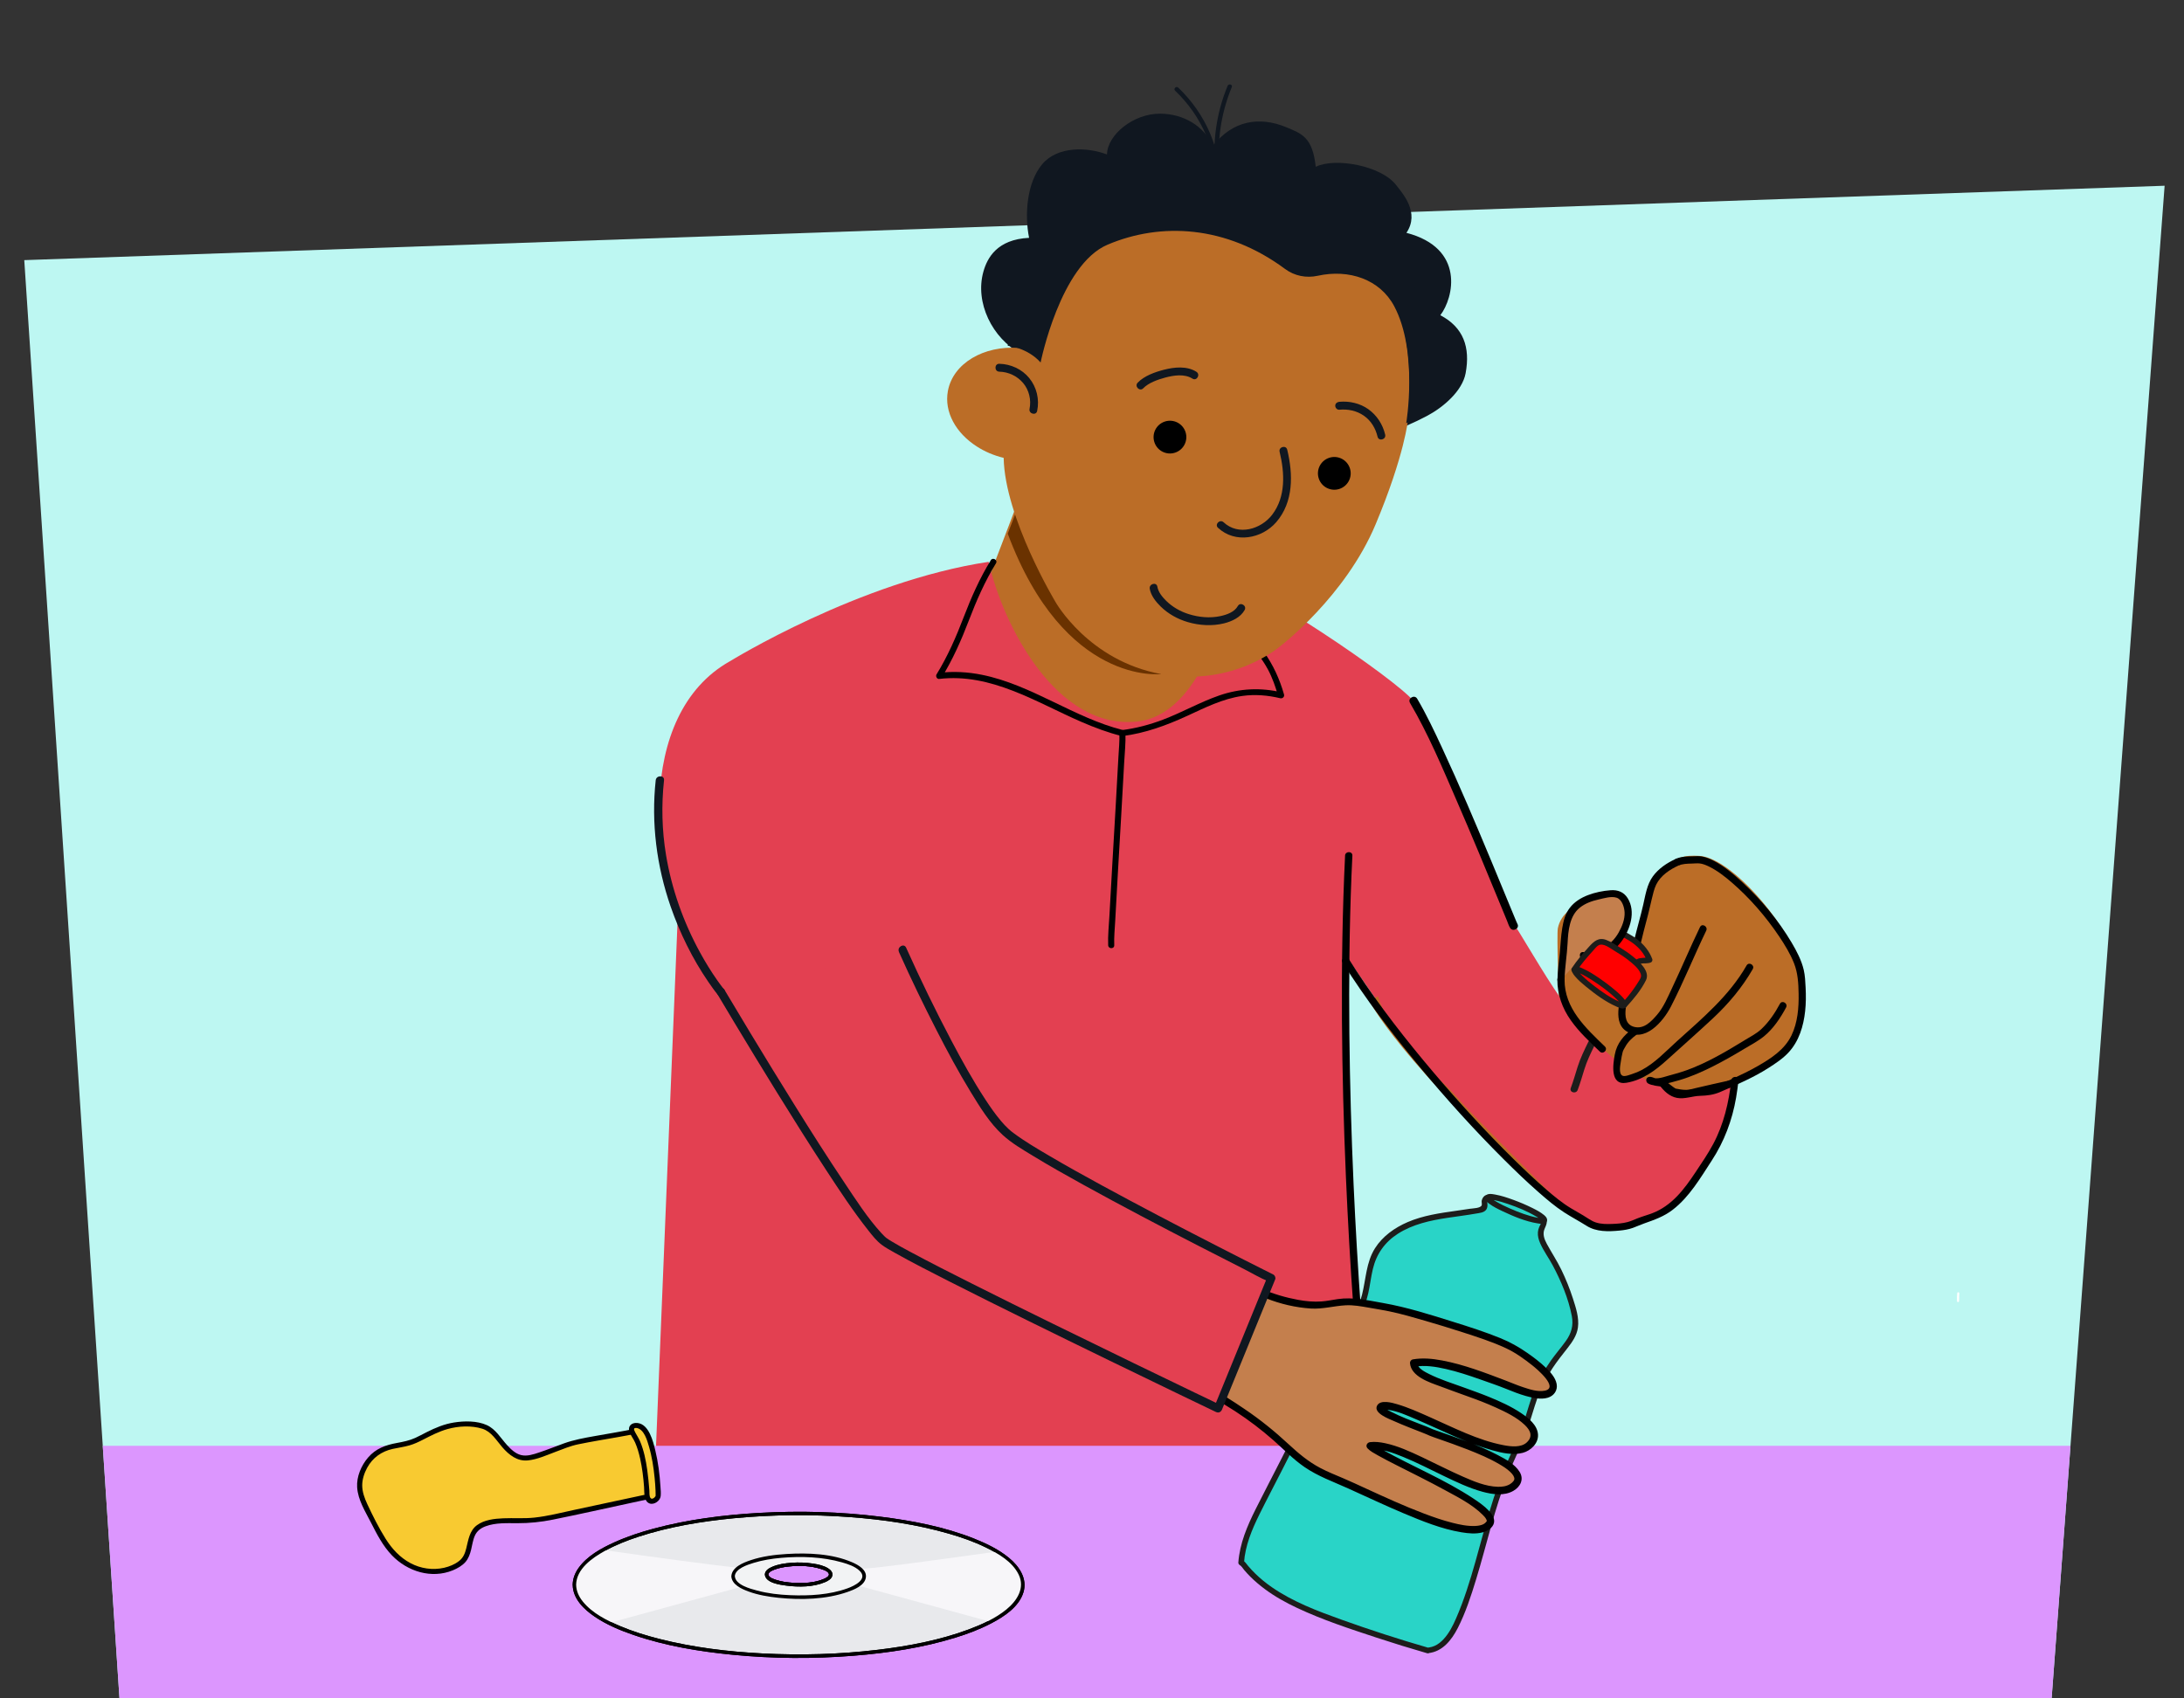
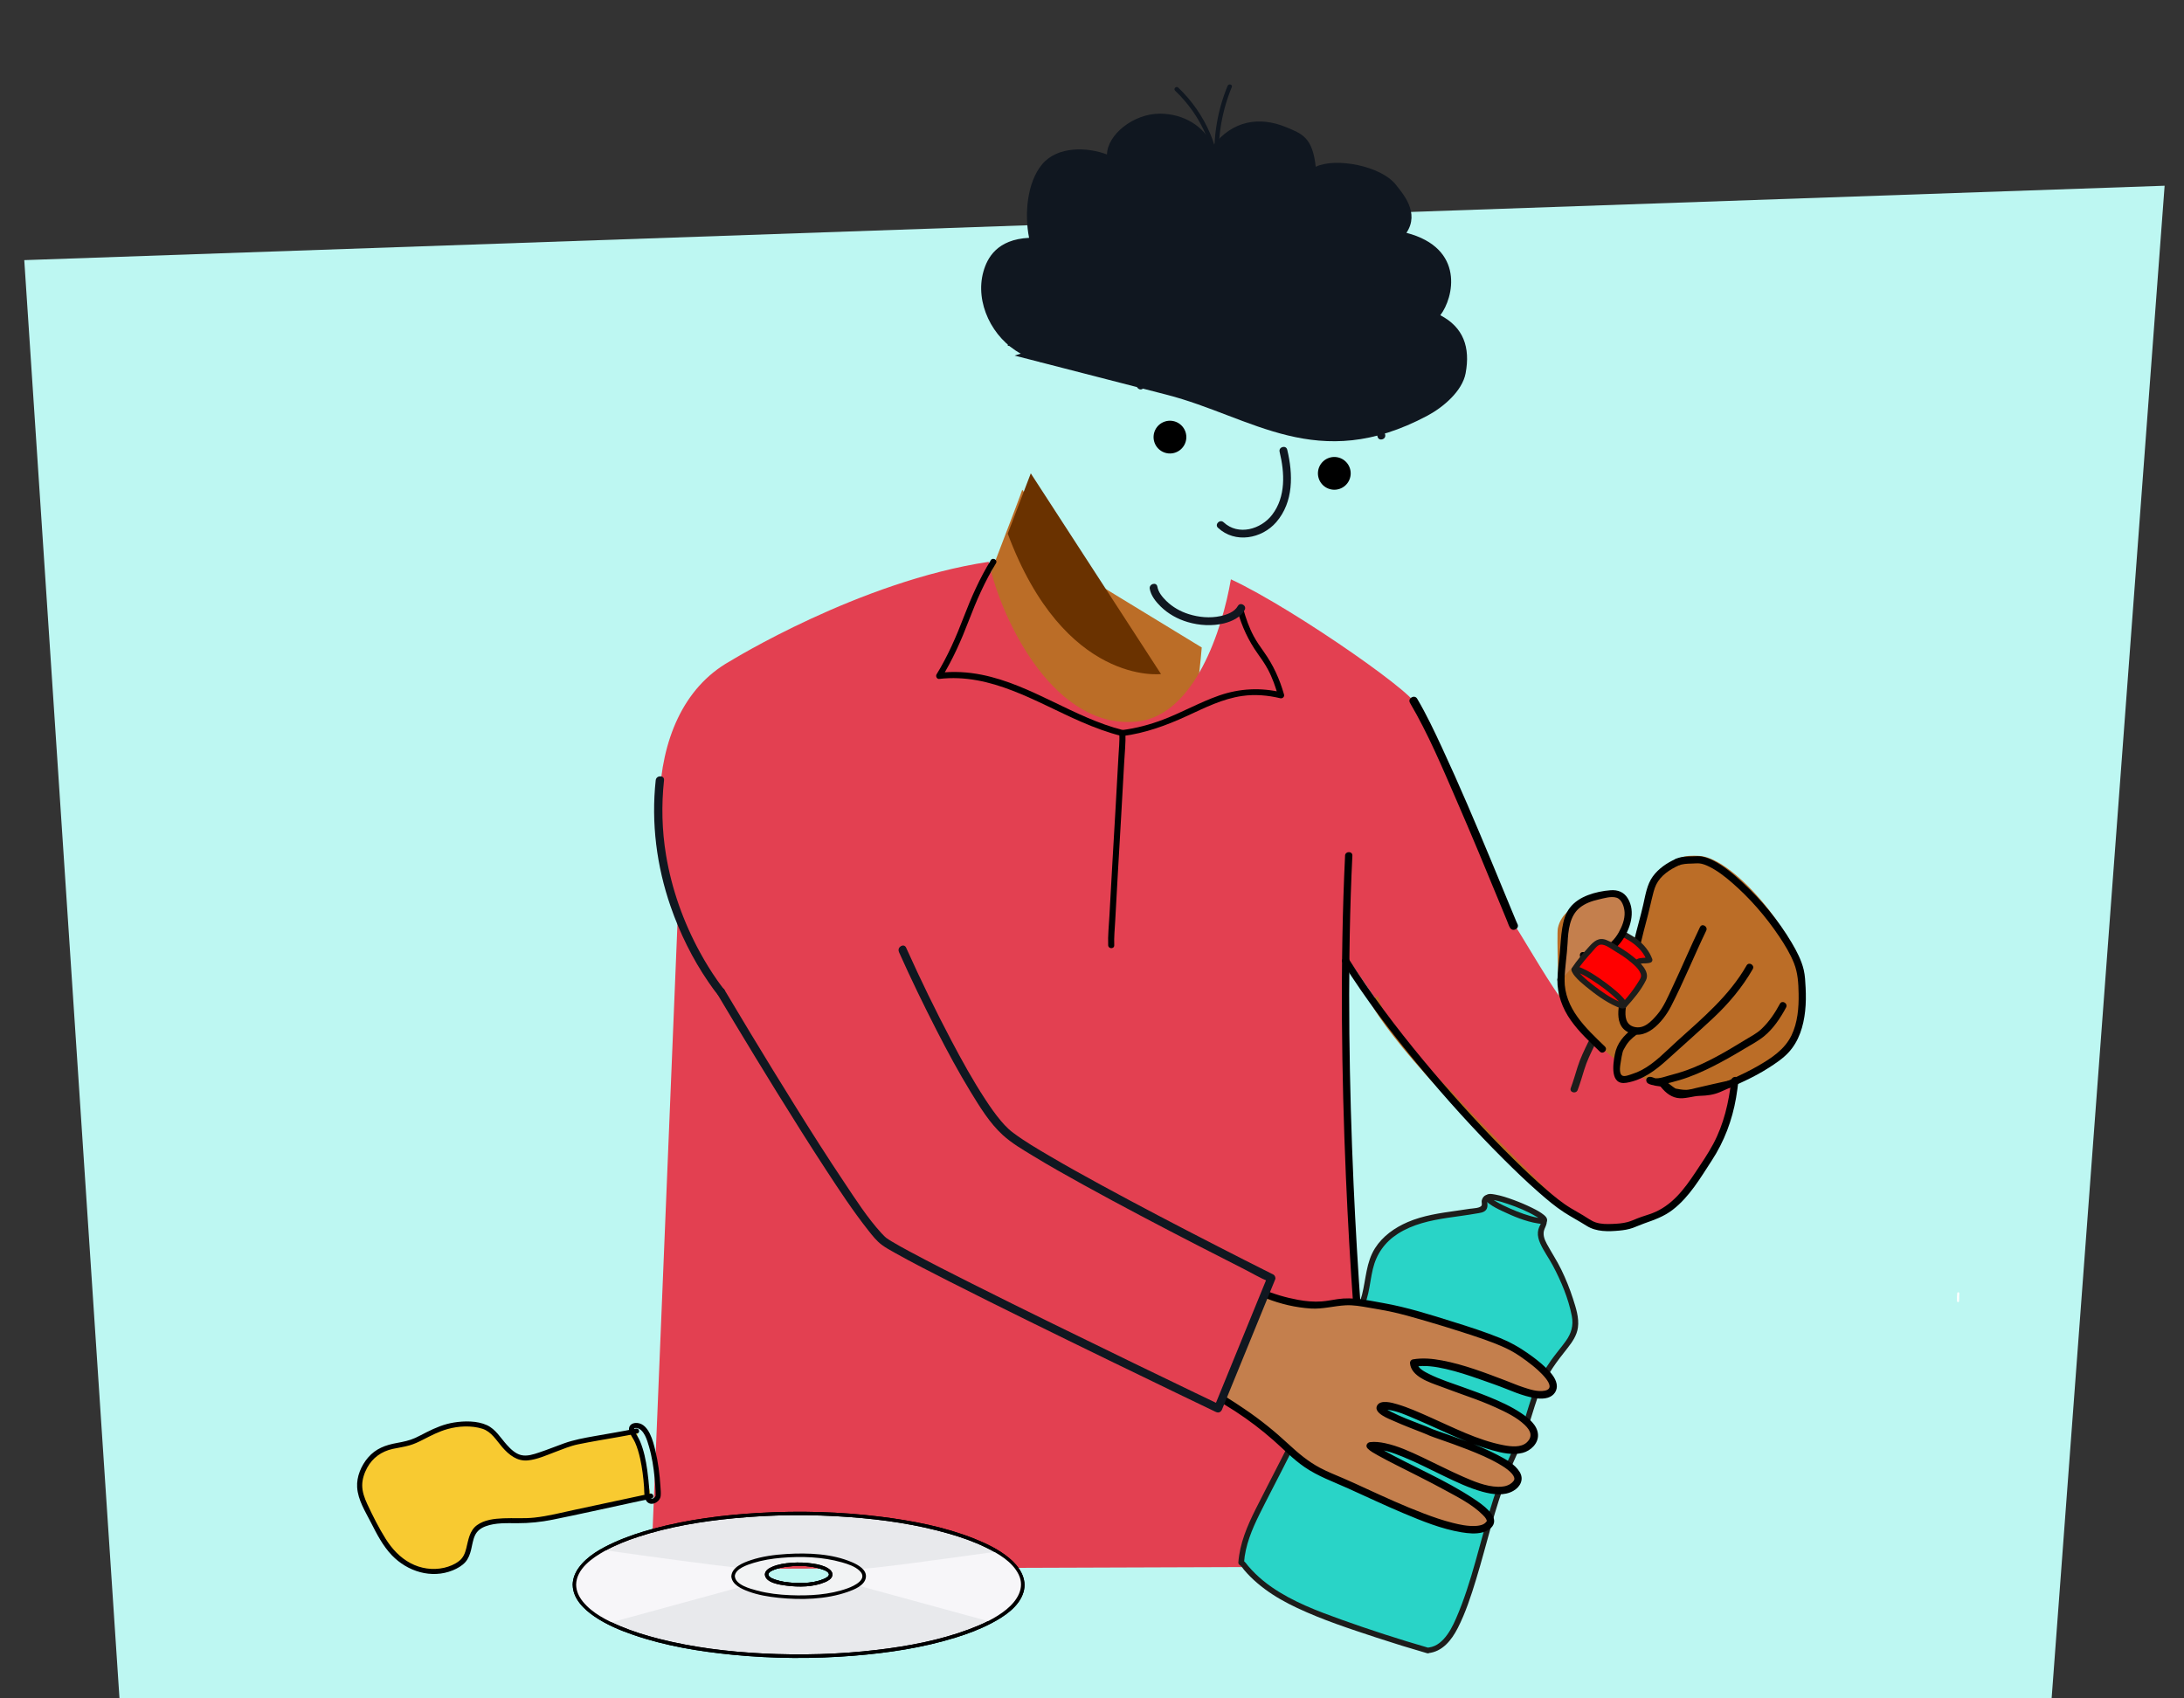
<svg xmlns="http://www.w3.org/2000/svg" id="Stick_figures_en_schetsen" data-name="Stick figures en schetsen" viewBox="0 0 720 560">
  <rect x="0" y="0" width="720" height="560" fill="#333333" stroke="none" />
  <defs>
    <style>
      .cls-1 {
        fill: #dc96fe;
      }

      .cls-2 {
        fill: #e34051;
      }

      .cls-3 {
        fill: #bdf7f2;
      }

      .cls-4 {
        fill: #bb6d27;
      }

      .cls-5 {
        fill: #f7f6f9;
      }

      .cls-6 {
        fill: #29d4c7;
      }

      .cls-7 {
        fill: #1d1d1b;
      }

      .cls-8 {
        fill: #101720;
      }

      .cls-9 {
        fill: #6a3200;
      }

      .cls-10 {
        fill: #f8ca31;
      }

      .cls-11 {
        fill: #f8ca31;
      }

      .cls-12 {
        fill: #e8e9ec;
      }

      .cls-13 {
        fill: red;
      }

      .cls-14 {
        fill: #c47f4d;
      }

      .cls-15 {
        clip-path: url(#clippath);
      }

      .cls-16 {
        fill: #8dc7f7;
        stroke: #fff;
        stroke-linecap: round;
        stroke-linejoin: round;
        stroke-width: .67px;
      }

      .cls-17 {
        fill: #f2f3f4;
      }
    </style>
    <clipPath id="clippath">
      <path id="Path_17571-2" data-name="Path 17571" class="cls-3" d="M39.39,560L8,85.77l705.61-24.53-37.25,498.76H39.39Z" />
    </clipPath>
  </defs>
  <g id="Achtergrond_2" data-name="Achtergrond 2">
    <path id="Path_17571" data-name="Path 17571" class="cls-3" d="M39.39,560L8,85.77l705.61-24.53-37.25,498.76H39.39Z" />
    <g class="cls-15">
      <polygon class="cls-2" points="224.28 281.74 214.61 517.37 448.23 516.56 410.37 414.25 362.12 303.29 224.28 281.74" />
-       <rect class="cls-1" x="29.52" y="476.71" width="798.14" height="104.79" />
    </g>
  </g>
  <g>
    <g>
      <path class="cls-12" d="M189.37,522.57c0,4.62,4.19,8.93,11.42,12.56,13.1,6.58,36.19,10.94,62.49,10.94,26.82,0,50.31-4.54,63.26-11.34,6.77-3.55,10.66-7.72,10.66-12.17,0-3.97-3.09-7.7-8.54-10.98-12.4-7.45-37.03-12.53-65.38-12.53-27.68,0-51.8,4.84-64.47,12.01-6.02,3.4-9.45,7.32-9.45,11.51ZM252.71,519.14c0-1.86,4.73-3.37,10.57-3.37s10.58,1.51,10.58,3.37c0,1.86-4.74,3.36-10.58,3.36-5.84,0-10.57-1.5-10.57-3.36Z" />
      <g>
        <path d="M188.8,522.57c.08,4.58,3.66,8.02,7.2,10.44,3.92,2.67,8.38,4.54,12.85,6.07,10.5,3.61,21.62,5.45,32.65,6.53,13.26,1.3,26.67,1.39,39.94.32,11.33-.91,22.73-2.61,33.6-5.98,4.04-1.25,8.04-2.75,11.79-4.72,4.21-2.21,9.11-5.4,10.57-10.22,1.37-4.51-1.42-8.59-4.78-11.35-3.38-2.78-7.41-4.72-11.45-6.33-9.86-3.92-20.47-5.94-30.95-7.24-13.22-1.65-26.62-2-39.91-1.25-11.73.66-23.53,2.16-34.89,5.21-4.37,1.18-8.68,2.6-12.81,4.46-4.39,1.98-9.03,4.52-11.89,8.51-1.17,1.64-1.89,3.52-1.93,5.54-.01.74,1.13.74,1.14,0,.1-5.25,5.27-8.84,9.39-11.14,3.53-1.97,7.32-3.46,11.17-4.72,10.18-3.32,20.87-5.08,31.5-6.1,12.67-1.21,25.46-1.32,38.15-.38,11.04.82,22.12,2.41,32.77,5.5,4.11,1.19,8.19,2.61,12.04,4.49,4.11,2,8.76,4.67,10.86,8.93,2.2,4.47-.53,8.67-3.99,11.51-3.64,2.99-8.11,4.99-12.5,6.63-9.62,3.57-19.86,5.5-30.02,6.71-12.55,1.5-25.25,1.84-37.86,1.2-11.45-.59-22.95-1.98-34.08-4.8-4.36-1.11-8.67-2.43-12.82-4.18-4.49-1.89-9.29-4.29-12.41-8.15-1.28-1.59-2.16-3.45-2.19-5.51-.01-.73-1.16-.74-1.14,0Z" />
        <path d="M253.29,519.14c.05-.89,1.5-1.41,2.17-1.66,1.47-.54,3.04-.82,4.59-.98,3.47-.36,7.22-.26,10.56.81.75.24,2.36.71,2.64,1.61.26.82-1.01,1.4-1.58,1.66-3.07,1.38-6.83,1.48-10.13,1.31-1.88-.1-3.78-.34-5.57-.92-.76-.24-2.62-.79-2.68-1.83-.04-.73-1.19-.74-1.14,0,.16,2.79,5.03,3.41,7.03,3.67,4.12.54,8.96.52,12.85-1.15.95-.41,2.15-1.06,2.37-2.18.21-1.04-.58-1.85-1.39-2.36-1.45-.92-3.27-1.3-4.94-1.56-2.34-.36-4.73-.45-7.1-.28-2.16.16-4.41.47-6.42,1.34-1.09.47-2.34,1.21-2.41,2.52-.04.73,1.1.73,1.14,0Z" />
      </g>
    </g>
    <path class="cls-5" d="M189.37,522.57c0,4.62,4.19,8.93,11.42,12.56l43.79-11.97c-1.85-1.02-2.91-2.19-2.91-3.45,0-.99.67-1.94,1.87-2.8-6.88-.58-29.22-3.66-44.72-5.85-6.02,3.4-9.45,7.32-9.45,11.51Z" />
    <path class="cls-5" d="M282.87,522.79l43.68,11.95c6.77-3.55,10.66-7.72,10.66-12.17,0-3.97-3.09-7.7-8.54-10.98-18.22,2.56-43.94,6.07-44.67,5.61l-.09.44c.65.65,1.01,1.35,1.01,2.07,0,1.03-.72,2.02-2.01,2.9l-.04.18Z" />
    <g>
      <path class="cls-17" d="M241.67,519.71c0,1.26,1.06,2.43,2.91,3.45,3.74,2.05,10.72,3.42,18.71,3.42,8.69,0,16.19-1.63,19.62-3.98,1.29-.88,2.01-1.86,2.01-2.9,0-.73-.35-1.42-1.01-2.07-2.77-2.79-10.96-4.81-20.62-4.81-8.8,0-16.38,1.67-19.75,4.08-1.2.86-1.87,1.81-1.87,2.8ZM252.71,519.14c0-1.86,4.73-3.37,10.57-3.37,5.84,0,10.58,1.51,10.58,3.37s-4.74,3.36-10.58,3.36-10.57-1.5-10.57-3.36Z" />
      <g>
        <path d="M253.29,519.14c.05-.89,1.5-1.41,2.17-1.66,1.47-.54,3.04-.82,4.59-.98,3.47-.36,7.22-.26,10.56.81.75.24,2.36.71,2.64,1.61.26.82-1.01,1.4-1.58,1.66-3.07,1.38-6.83,1.48-10.13,1.31-1.88-.1-3.78-.34-5.57-.92-.76-.24-2.62-.79-2.68-1.83-.04-.73-1.19-.74-1.14,0,.16,2.79,5.03,3.41,7.03,3.67,4.12.54,8.96.52,12.85-1.15.95-.41,2.15-1.06,2.37-2.18.21-1.04-.58-1.85-1.39-2.36-1.45-.92-3.27-1.3-4.94-1.56-2.34-.36-4.73-.45-7.1-.28-2.16.16-4.41.47-6.42,1.34-1.09.47-2.34,1.21-2.41,2.52-.04.73,1.1.73,1.14,0Z" />
        <path d="M241.09,519.71c.17,2.79,3.38,4.2,5.66,5.04,3.16,1.17,6.55,1.73,9.9,2.08,7.44.76,15.62.56,22.75-1.92,2.2-.77,5.62-2.1,6.04-4.73.42-2.57-2.51-4.19-4.47-5.04-6.61-2.87-14.58-3.18-21.66-2.75-3.98.24-8.04.77-11.83,2.04-2.46.83-6.18,2.26-6.38,5.29-.05.73,1.09.73,1.14,0,.17-2.51,4.19-3.78,6.17-4.39,2.95-.91,6.03-1.4,9.11-1.67,6.63-.58,13.63-.35,20.06,1.49,1.99.57,4.26,1.3,5.8,2.77,2.89,2.76-1.72,4.98-3.97,5.79-5.96,2.16-12.66,2.52-18.93,2.26-3.66-.15-7.33-.57-10.87-1.52-2.22-.59-7.18-1.87-7.35-4.73-.04-.73-1.19-.74-1.14,0Z" />
      </g>
    </g>
    <g>
      <path d="M188.8,522.57c.08,4.58,3.66,8.02,7.2,10.44,3.92,2.67,8.38,4.54,12.85,6.07,10.5,3.61,21.62,5.45,32.65,6.53,13.26,1.3,26.67,1.39,39.94.32,11.33-.91,22.73-2.61,33.6-5.98,4.04-1.25,8.04-2.75,11.79-4.72,4.21-2.21,9.11-5.4,10.57-10.22,1.37-4.51-1.42-8.59-4.78-11.35-3.38-2.78-7.41-4.72-11.45-6.33-9.86-3.92-20.47-5.94-30.95-7.24-13.22-1.65-26.62-2-39.91-1.25-11.73.66-23.53,2.16-34.89,5.21-4.37,1.18-8.68,2.6-12.81,4.46-4.39,1.98-9.03,4.52-11.89,8.51-1.17,1.64-1.89,3.52-1.93,5.54-.01.74,1.13.74,1.14,0,.1-5.25,5.27-8.84,9.39-11.14,3.53-1.97,7.32-3.46,11.17-4.72,10.18-3.32,20.87-5.08,31.5-6.1,12.67-1.21,25.46-1.32,38.15-.38,11.04.82,22.12,2.41,32.77,5.5,4.11,1.19,8.19,2.61,12.04,4.49,4.11,2,8.76,4.67,10.86,8.93,2.2,4.47-.53,8.67-3.99,11.51-3.64,2.99-8.11,4.99-12.5,6.63-9.62,3.57-19.86,5.5-30.02,6.71-12.55,1.5-25.25,1.84-37.86,1.2-11.45-.59-22.95-1.98-34.08-4.8-4.36-1.11-8.67-2.43-12.82-4.18-4.49-1.89-9.29-4.29-12.41-8.15-1.28-1.59-2.16-3.45-2.19-5.51-.01-.73-1.16-.74-1.14,0Z" />
      <path d="M253.29,519.14c.05-.89,1.5-1.41,2.17-1.66,1.47-.54,3.04-.82,4.59-.98,3.47-.36,7.22-.26,10.56.81.75.24,2.36.71,2.64,1.61.26.82-1.01,1.4-1.58,1.66-3.07,1.38-6.83,1.48-10.13,1.31-1.88-.1-3.78-.34-5.57-.92-.76-.24-2.62-.79-2.68-1.83-.04-.73-1.19-.74-1.14,0,.16,2.79,5.03,3.41,7.03,3.67,4.12.54,8.96.52,12.85-1.15.95-.41,2.15-1.06,2.37-2.18.21-1.04-.58-1.85-1.39-2.36-1.45-.92-3.27-1.3-4.94-1.56-2.34-.36-4.73-.45-7.1-.28-2.16.16-4.41.47-6.42,1.34-1.09.47-2.34,1.21-2.41,2.52-.04.73,1.1.73,1.14,0Z" />
    </g>
  </g>
  <g>
    <path class="cls-4" d="M337,161.49c-.36,1.41-13.54,35.6-13.54,35.6,0,0,20.65,47.07,39.3,49.29,18.65,2.22,25.15-.43,28.34-4.66,3.19-4.22,5.08-28.23,5.08-28.23l-36.36-22.17-22.82-29.83Z" />
    <path class="cls-9" d="M382.74,222.25h0s-31.77,3.95-50.52-46.29l7.6-19.88,42.93,66.17" />
    <path class="cls-2" d="M466.03,231.07c1.26,0,33.01,74.18,33.01,74.18l-45.26,24.52-16.03-23.26,4.4-58.78,23.89-16.66Z" />
    <path class="cls-2" d="M240.56,218.08c.2-.11,42.68-26.41,85.36-32.83,4.74,20.85,22.3,55.46,48.96,52.66,19.03-2,28.11-30.48,30.91-46.9,21.31,9.93,65.51,41.07,60.49,41.68-37.42,4.55-20.6,204.52-13.81,242.75l-220.57-156.19c-19.22-31.1-22.28-83.78,8.66-101.18Z" />
    <g>
      <path d="M326.62,184.75c-3.65,5.93-6.42,12.22-8.91,18.71-2.51,6.56-5.27,12.9-8.96,18.9-.37.59.1,1.59.86,1.5,17.16-2,31.86,7.64,46.93,14.18,4.29,1.86,8.67,3.51,13.21,4.64,1.25.31,1.78-1.61.53-1.93-16.29-4.09-30.09-14.94-46.61-18.26-4.63-.93-9.36-1.19-14.06-.64.29.5.58,1,.86,1.5,3.65-5.93,6.42-12.22,8.91-18.71,2.51-6.56,5.27-12.9,8.96-18.9.68-1.1-1.05-2.1-1.73-1.01h0Z" />
      <path d="M407.96,201.42c1.46,5.14,3.57,9.75,6.67,14.1,1.2,1.68,2.38,3.37,3.36,5.2,1.49,2.79,2.52,5.78,3.39,8.82.41-.41.82-.82,1.23-1.23-6.95-1.67-13.9-1.34-20.65,1-6.4,2.22-12.31,5.62-18.64,8.01-4.29,1.62-8.74,2.81-13.3,3.39-1.26.16-1.28,2.16,0,2,7.52-.96,14.49-3.51,21.34-6.66,5.86-2.7,11.73-5.67,18.2-6.58,4.19-.59,8.42-.23,12.52.76.73.17,1.44-.48,1.23-1.23-1.46-5.14-3.57-9.75-6.67-14.1-1.2-1.68-2.38-3.37-3.36-5.2-1.49-2.79-2.52-5.78-3.39-8.82-.35-1.24-2.28-.71-1.93.53h0Z" />
      <path d="M369.02,241.72c.11,2.65-.18,5.37-.32,8.02-.28,5.39-.59,10.79-.9,16.18-.69,12.03-1.42,24.05-2.06,36.08-.17,3.19-.54,6.47-.41,9.67.05,1.28,2.05,1.29,2,0-.11-2.65.18-5.37.32-8.02.28-5.39.59-10.79.9-16.18.69-12.03,1.42-24.05,2.06-36.08.17-3.19.54-6.47.41-9.67-.05-1.28-2.05-1.29-2,0h0Z" />
    </g>
    <path d="M443.43,282.14c-.87,18.07-1.14,36.16-1.03,54.24.11,17.23.57,34.47,1.31,51.68.63,14.54,1.45,29.07,2.5,43.59.72,9.95,1.52,19.9,2.56,29.82.28,2.69.58,5.38.97,8.05.15,1.05.25,3.7,1.99,3.22.44-.12.81-.52.9-.98.28-1.52-2.05-2.17-2.33-.64,0,.02-.02.05-.02.07-.02-.39.64-.38.91-.45,1-.26.71-.29,1.21.19-.05-.05.08.24.09.21.03-.08-.1-.38-.12-.47-.15-.64-.23-1.31-.32-1.96s-.09-.61-.18-1.31c-.08-.6-.15-1.21-.22-1.82-.18-1.51-.34-3.02-.5-4.53-1-9.58-1.78-19.19-2.47-28.8-1.01-13.88-1.81-27.77-2.44-41.67-.74-16.55-1.22-33.11-1.39-49.68-.17-17.44,0-34.9.7-52.33.09-2.15.18-4.29.29-6.44.07-1.55-2.34-1.55-2.42,0h0Z" />
    <g>
      <path class="cls-4" d="M451.47,329.96c5.7-3.05,45.62-22.77,45.62-22.77,0,0,17.22,27.64,16.97,24.83-.18-2.09-.9-23.93-.48-25.98.47-2.32,1.85-4.46,3.75-5.88,2.31-1.73,4.6-2.43,7.43-2.98,1.57-.31,4.17-.85,5.68-.33,1.96.68,2.96,2.99,3.28,5.04.31,2-1.58,4.16-2.34,6.04,1.37-1.93,9.78,2.17,8.99,1.84.86-3.6,1.65-6.87,2.69-10.62.36-1.3.63-2.49.81-3.52.2-1.08.73-2.38.94-3.46.85-4.33,4.75-7.41,8.78-9.2,2.07-.92,4.31-.87,6.57-.77,11.82.55,34.82,28.73,34.05,41.95-.5,8.62-.87,16.46-6.5,22.36-3.01,3.16-13.89,9.45-17.7,11.61h0c-1.13,10.08-3.91,18.97-9.43,27.35-5.52,8.37-8.46,12.3-18.08,15.16-5.12,1.52-5.09,2.57-10.42,2.95-3.23.23-8.56-.66-11.24-2.47-1.64-1.11-6.8-3.32-8.26-4.65-52.37-47.5-61.11-66.48-61.11-66.48Z" />
      <path class="cls-2" d="M560.36,360.3c-4.63.39-9.28-.73-13.59-2.47-2.7-1.09-3.76-1.51-6.23-3.02-1.17-.72-5.96.82-7.08.02-.55-.39.03-4.77-.51-5.18-5.24-3.99-8.94-8.05-13.06-13.2-7.23-9.04-12.97-19.15-19.03-29.02-1.07-1.75-2.33-3.63-4.3-4.21-1.5-.45-3.11-.03-4.63.38-7.77,2.13-15.55,4.25-23.32,6.38-4.66,1.28-9.68,2.78-12.57,6.66-3.47,4.64-2.7,11.36.07,16.45,2.77,5.09,5.98,10.77,9.93,15.02,4.4,4.74,9.48,8.21,13.74,13.09,3.27,3.75,6.77,7.3,10.26,10.85,2.38,2.42,4.75,4.83,7.13,7.25,3.5,3.56,7.01,7.12,10.51,10.68,6,6.1,12.5,12.48,20.86,14.29,9.93,2.15,20.34-2.91,27.14-10.46,6.8-7.55,10.63-17.25,13.99-26.84.59-1.69,3.29-7.97.62-8.98-1.17-.44-3.47.94-4.64,1.27-1.73.49-3.5.88-5.3,1.03Z" />
      <path d="M569.68,356.35c-3.57.79-7.14,1.59-10.7,2.43-.7.16-1.4.39-2.1.5-1.34.21-2.77-.03-4.08-.28-.51-.1-.31-.01-.63-.21-.43-.27-.84-.59-1.25-.9-.67-.5-1.3-1.05-1.98-1.54-.73-.52-1.79-.48-2.66-.64-.95-.17-2.01-.96-2.98-.52-.83.38-.71,1.63,0,2.04,1.46.86,3.23.69,4.81.35,1.92-.41,3.83-.92,5.71-1.48,3.83-1.14,7.48-2.77,11.04-4.57,3.5-1.77,6.9-3.72,10.26-5.75,2.11-1.28,4.42-2.47,6.34-4.02,3.11-2.51,5.5-6.09,7.36-9.58.72-1.34-1.32-2.54-2.04-1.19-1.63,3.04-3.62,5.99-6.15,8.36-1.56,1.46-3.57,2.47-5.39,3.58-6.14,3.77-12.49,7.54-19.29,9.98-1.79.64-3.62,1.18-5.47,1.65-1.68.43-4.34,1.58-5.98.62v2.04h.02c-.3.03-.61.07-.91.11.74.19,1.39.54,2.18.67s1.52.23,2.29.33l-.84-.35c1.33,1.06,2.82,2.64,4.46,3.18,2.27.75,4.83.64,7.1.09,3.82-.93,7.67-1.77,11.51-2.62,1.49-.33.86-2.61-.63-2.28h0Z" />
    </g>
    <path d="M553.23,285.41c1.45-.58,2.91-.64,4.46-.67.88-.02,1.79-.13,2.67-.04s2.02.52,2.92.96c2.78,1.34,5.28,3.28,7.6,5.29,5.97,5.16,11.27,11.27,15.66,17.82,1.86,2.77,3.64,5.69,4.88,8.8,1.28,3.22,1.47,6.6,1.53,10.04.09,4.65-.31,9.57-2.36,13.81-2.27,4.68-6.7,7.55-11.08,10.07-2.69,1.55-5.5,2.89-8.32,4.17-2.59,1.18-5.31,2.77-8.17,3.18-2.31.33-4.6.15-6.91.66-1.32.29-2.57.43-3.85-.13s-2.33-1.68-3.16-2.82c-.89-1.22-2.94-.04-2.04,1.19,1.45,1.99,3.31,3.81,5.83,4.27s5.06-.63,7.6-.69c2.3-.06,4.35-.32,6.49-1.21,2.82-1.18,5.62-2.47,8.38-3.79,2.61-1.25,5.17-2.6,7.61-4.16,2.34-1.49,4.79-3.11,6.68-5.16,3.43-3.71,4.91-8.66,5.45-13.59.28-2.57.29-5.16.16-7.74-.1-1.96-.18-3.99-.63-5.91-.75-3.17-2.33-6.17-3.98-8.96-4.35-7.34-10-14.1-16.24-19.89-2.9-2.69-6.04-5.35-9.58-7.15-1.24-.63-2.56-1.18-3.94-1.38-.92-.14-1.82-.05-2.74-.03-1.89.04-3.75.04-5.53.76-1.39.56-.79,2.85.63,2.28h0Z" />
    <path class="cls-7" d="M520.11,359.4c.84-2.25,1.51-4.54,2.21-6.83.83-2.71,2.08-5.26,3.32-7.8.66-1.36-1.37-2.56-2.04-1.19-1.31,2.69-2.64,5.4-3.53,8.26-.72,2.32-1.39,4.64-2.24,6.93-.53,1.43,1.75,2.04,2.28.63h0Z" />
    <path d="M442.63,317.36c7.55,12.04,16.22,23.39,25.3,34.32s17.99,20.78,27.71,30.48c3.75,3.74,7.57,7.42,11.55,10.91,2.71,2.38,5.49,4.76,8.53,6.72,2.39,1.54,4.91,2.86,7.31,4.38,3.23,2.05,7.22,1.93,10.89,1.58,1.49-.14,2.96-.38,4.37-.88,1.25-.45,2.45-1.01,3.69-1.45,3.42-1.21,6.58-2.3,9.49-4.55,5.49-4.24,9.09-10.45,12.82-16.17,4.13-6.32,6.76-13.3,8.04-20.73.33-1.91.58-3.84.8-5.77.17-1.51-2.19-1.5-2.37,0-.83,7.31-2.48,14.47-5.96,21-1.73,3.24-3.82,6.28-5.85,9.33-1.87,2.81-3.82,5.59-6.18,8.01-2.28,2.34-4.96,4.3-8.02,5.47-1.63.63-3.32,1.06-4.95,1.72-1.08.44-2.14.92-3.26,1.22-1.61.43-3.3.54-4.96.61-1.85.08-3.75.08-5.52-.5-1.49-.49-2.79-1.53-4.14-2.32s-2.65-1.53-3.97-2.32c-2.89-1.73-5.51-3.89-8.05-6.08-3.77-3.25-7.39-6.68-10.94-10.18-9.24-9.1-18-18.68-26.38-28.57-9.03-10.65-17.66-21.7-25.34-33.37-.88-1.33-1.74-2.68-2.59-4.03-.81-1.29-2.85-.1-2.04,1.19h0Z" />
    <path class="cls-4" d="M563.85,301.53c-5.22,9.9-9.43,21.05-14.64,30.95-1.19,2.25-3.66,4.84-5.71,6.36-2.04,1.52-5.29,1.42-7.25-.21-2.44-2.04-1.53-6.8-.79-9.89,1.22-5.12,2.45-10.23,3.67-15.35,1.1-4.58,1.99-8.4,3.24-12.94.36-1.3.63-2.49.82-3.52.2-1.08.73-2.38.94-3.46.85-4.33,4.75-7.41,8.78-9.2" />
    <path d="M560.44,305.67c-3.19,6.61-6.03,13.39-9.17,20.02-1.45,3.05-2.79,6.37-5.02,8.95-1.92,2.21-4.29,4.76-7.5,3.95-2.87-.73-3.08-3.5-2.8-6.02.35-3.2,1.35-6.38,2.1-9.5,1.71-7.13,3.3-14.29,5.23-21.37.47-1.72.79-3.47,1.24-5.2.41-1.58.75-3.34,1.47-4.81,1.5-3.05,4.53-5.03,7.54-6.39,1.38-.63.18-2.67-1.19-2.04-2.87,1.3-5.57,3.14-7.45,5.71-1.94,2.66-2.44,6.17-3.16,9.31-.87,3.81-1.98,7.57-2.9,11.37-.98,4.1-1.96,8.2-2.94,12.3-.82,3.45-1.87,6.91-2.28,10.44-.31,2.68-.07,5.79,2.33,7.47,6.18,4.32,12.37-3.03,14.93-8.01,4.2-8.17,7.63-16.72,11.62-24.99.66-1.36-1.38-2.57-2.04-1.19h0Z" />
    <g>
      <path class="cls-4" d="M528.26,345.91c-6.37-6.17-13.81-12.64-13.66-22.89" />
      <path d="M529.1,345.07c-6.33-6.12-13.36-12.55-13.31-22.05,0-1.52-2.36-1.52-2.37,0-.03,4.89,1.64,9.47,4.45,13.43s6.19,7.03,9.55,10.29c1.09,1.06,2.77-.61,1.67-1.67h0Z" />
    </g>
    <path class="cls-16" d="M645.51,429c.01-.77.04-1.65.07-2.58-.08.85-.12,1.71-.07,2.58Z" />
    <g>
      <g>
        <path class="cls-6" d="M490.51,395.05c-.46-.48-1.14.59-1.14,1.26s.21,1.41-.18,1.96c-.3.43-.86.56-1.37.66-6.42,1.27-13.03,1.61-19.32,3.42-6.29,1.81-12.47,5.45-15.31,11.34-2.14,4.43-2.14,9.57-3.5,14.29-.92,3.23-2.47,6.24-4.01,9.22-12.58,24.45-16.88,33.54-29.46,57.99-3.26,6.34-6.59,12.9-7.05,20.02l.43.25c7.21,9.57,18.88,14.53,30.13,18.64,10.22,3.73,20.56,7.1,31.01,10.12l.04-.07c4.98-.34,8.04-5.47,10.03-10.04,7.52-17.32,9.65-36.45,17.89-53.73,8.14-17.05,4.61-20.53,16.39-35.29,1.68-2.1,3.5-4.25,4.06-6.87.48-2.24-.02-4.58-.63-6.79-1.84-6.69-4.65-13.11-8.33-18.99-1.4-2.24-2.99-4.91-1.99-7.36.41-1,1.22-2.2.51-3.02" />
        <path class="cls-7" d="M490.98,394.25c-.72-.44-1.45-.2-1.96.44-.25.32-.44.72-.53,1.11-.12.51.11,1.06,0,1.54-.26,1.07-3.04,1.08-3.91,1.22-1.46.24-2.93.44-4.4.65-5.46.77-10.99,1.54-16.1,3.74-4.28,1.84-8.27,4.65-10.79,8.64-2.92,4.62-2.97,10.16-4.27,15.32-1.45,5.71-4.71,10.94-7.38,16.15-2.3,4.5-4.59,9-6.87,13.51-4.05,8.01-8.06,16.03-12.13,24.03-2.87,5.65-5.81,11.26-8.65,16.92-2.8,5.59-5.29,11.4-5.75,17.7-.02.32.19.65.46.81.62.36,1,1.09,1.47,1.64.67.79,1.38,1.56,2.12,2.29,1.44,1.43,3,2.74,4.62,3.95,3.32,2.48,6.97,4.51,10.72,6.27,8.4,3.95,17.32,6.87,26.12,9.77,5.55,1.83,11.14,3.55,16.75,5.17.38.11.87-.07,1.06-.43l.04-.07-.81.46c4.73-.43,7.75-4.3,9.78-8.25,2.6-5.08,4.4-10.64,6.06-16.08,3.54-11.56,6.07-23.44,10.6-34.68,2.01-4.99,4.5-9.76,6.3-14.85,1.18-3.35,2.09-6.79,3.27-10.15,1.26-3.57,2.99-6.91,5.09-10.06,1.51-2.27,3.21-4.4,4.89-6.54,1.57-2,3.05-4.14,3.41-6.72.45-3.24-.67-6.57-1.65-9.62-1.04-3.23-2.32-6.39-3.8-9.45-1.44-2.97-3.25-5.68-4.81-8.57-.82-1.53-1.45-3.21-.74-4.9.51-1.22,1.16-2.37.36-3.62-.65-1.01-2.27-.07-1.62.95.4.62-.27,1.49-.51,2.07-.22.53-.37,1.07-.42,1.65-.11,1.26.24,2.5.74,3.65,1.12,2.56,2.84,4.85,4.15,7.32,2.76,5.18,5.18,10.91,6.29,16.7.6,3.14-.16,5.73-2.01,8.29-1.56,2.17-3.32,4.18-4.87,6.37-2.25,3.17-4.18,6.53-5.62,10.15-1.22,3.09-2.08,6.3-3.1,9.46-1.49,4.61-3.45,8.97-5.45,13.39-4.82,10.66-7.54,22.05-10.71,33.27-1.8,6.37-3.76,12.73-6.41,18.8-1.05,2.41-2.29,4.86-4.1,6.81-.86.92-1.85,1.74-3.01,2.24-.53.23-1.1.39-1.68.48-.54.09-1,.03-1.28.58l1.06-.43c-9.75-2.82-19.4-5.94-28.95-9.37-7.87-2.83-15.83-5.84-22.76-10.63-1.91-1.32-3.73-2.79-5.39-4.41-.84-.82-1.64-1.67-2.4-2.57-.59-.7-1.04-1.47-1.85-1.93l.46.81c.41-5.65,2.61-10.93,5.1-15.95,2.43-4.92,5.01-9.78,7.5-14.68,4-7.85,7.95-15.72,11.92-23.59,2.06-4.08,4.12-8.15,6.19-12.22,2.51-4.92,5.17-9.78,7.53-14.78,1.16-2.46,2.14-4.99,2.73-7.65.58-2.62.88-5.3,1.5-7.91,1.17-4.97,3.94-8.89,8.24-11.65,4.93-3.16,10.68-4.4,16.39-5.26,3.16-.48,6.34-.86,9.49-1.42,1.06-.19,2.42-.27,3.17-1.16.34-.41.47-.9.5-1.43.01-.23,0-.45-.02-.68-.02-.17-.02-.34-.03-.51.23-.32.14-.47-.27-.45,1.03.63,1.97-.99.95-1.62h0Z" />
      </g>
      <g>
        <ellipse class="cls-6" cx="499.79" cy="398.61" rx="1.55" ry="10.03" transform="translate(-55.69 715.02) rotate(-68.24)" />
        <path class="cls-7" d="M489.58,394.64c-.27.99.67,1.73,1.36,2.25,1.34,1,2.86,1.75,4.37,2.46,3.64,1.72,7.61,3.4,11.61,4.03.85.13,2.15.38,2.81-.35.74-.83.03-1.8-.65-2.36-1.19-.99-2.6-1.72-3.98-2.41-2-.99-4.07-1.86-6.17-2.63-1.97-.72-4-1.41-6.07-1.77-.95-.16-2.61-.51-3.19.56s1.04,1.99,1.61.94c-.03.06-.3.19-.3.23,0-.06.16.03.04-.02.09.04.36-.01.45,0,.48.01.96.11,1.43.2,1.44.3,2.85.73,4.24,1.21,3.15,1.07,6.3,2.36,9.17,4.06.45.26.9.54,1.32.85.13.1.62.57.61.57-.19.05.28-.94.37-.82.01.02-.19.03-.28.04-.44.02-.89-.06-1.31-.14-3.18-.6-6.31-1.8-9.26-3.09-1.53-.67-3.04-1.39-4.47-2.24-.5-.29-1.01-.6-1.46-.96-.13-.11-.26-.27-.4-.37-.35-.23-.02-.05-.05-.05-.11,0,.13-.09,0,.33.32-1.16-1.48-1.65-1.79-.49Z" />
      </g>
    </g>
    <g>
      <path class="cls-14" d="M295.59,316.76c8.01,23.93,17.65,42.38,33.82,57.9,15.63,15,79.26,49.73,90.87,53.19,18.38,5.48,17.95-.22,28.93,1.74,10.98,1.97,7.8,1.13,20.13,4.51.38.11,25,7.14,30.35,10.81,1.14.78,14.28,8.76,12.14,13.21-2.14,4.45-13.86-1.05-15.67-1.7-9.05-3.22-21.9-8.56-30.12-7.02.15,4.36,10.71,6.85,15.46,8.89,2.35,1.01,31.84,9.99,22.53,18.31-8.14,7.27-40.76-14.56-48.14-12.99-5.12,1.09,13.81,7.59,15.29,8.4,2.39,1.31,36.6,11.08,27.86,17.96-9.25,7.28-35.3-14.8-47.35-13.26,3.37,3.69,43.78,20.09,39.34,25.76-6,7.65-39.33-10.24-50.18-14.6-18.4-7.38-12.68-11.85-41.14-28.5-5.33-3.12-92.17-39.22-108.76-57.23-22.92-28.51-33.34-40.44-44.19-72.74,17.86-4.8,30.96-8.24,48.83-12.63Z" />
      <path d="M294.43,317.09c4.93,14.7,11.04,29.16,19.98,41.9,4.18,5.96,8.93,11.56,14.21,16.58,2.75,2.61,5.79,4.91,8.86,7.13,8.74,6.34,17.97,12.01,27.25,17.52,10.04,5.96,20.23,11.67,30.55,17.12,7.25,3.83,14.57,7.73,22.19,10.77,4.61,1.84,9.69,3.02,14.64,3.34,3.93.25,7.61-.85,11.49-1.06,2.59-.14,5.08.33,7.62.77,2.25.4,4.51.75,6.74,1.21,4.06.84,8.08,2.02,12.07,3.18,4.03,1.17,8.05,2.4,12.04,3.69,4.85,1.57,9.79,3.14,14.42,5.3,3.11,1.45,6.05,3.57,8.72,5.69,1.31,1.04,8.88,7.35,4.05,8.31-2.32.46-4.96-.43-7.14-1.15-1.88-.61-3.68-1.4-5.52-2.1-6.87-2.61-13.91-5.35-21.16-6.71-3.21-.61-6.49-.92-9.72-.35-.49.09-.92.68-.89,1.17.31,4.5,6.49,6.42,9.97,7.7,2.93,1.08,5.86,2.18,8.8,3.22,3.24,1.15,6.45,2.36,9.58,3.79,3.31,1.51,6.82,3.19,9.48,5.72,1.94,1.85,2.78,3.81.66,5.78-1.86,1.73-5.16,1.38-7.6.91-8.55-1.62-16.59-5.84-24.48-9.32-3.46-1.53-6.96-3.12-10.6-4.19-1.66-.49-5.56-1.64-6.66.46-1.3,2.49,4.05,4.41,5.52,5.07,3.26,1.47,6.62,2.72,9.94,4.04.53.21.68.26.98.4s.59.28.9.4c.92.37,1.85.68,2.78,1.01,3.27,1.14,6.53,2.29,9.75,3.55,3.57,1.4,7.14,2.9,10.45,4.84,1.27.74,2.54,1.54,3.6,2.57.41.39.72.74.97,1.14.23.35.36.79.37.97.02.36,0,.47-.24.82s-.67.75-1.14,1.04c-1.22.76-2.66.95-4.07.91-4-.11-7.99-1.8-11.6-3.39-4.52-1.98-8.89-4.26-13.35-6.36-3.93-1.85-8.01-3.75-12.29-4.64-1.59-.33-3.24-.53-4.86-.34-1.02.12-1.62,1.24-.85,2.06.91.97,2.24,1.64,3.38,2.29,2.01,1.14,4.07,2.18,6.13,3.23,5.36,2.72,10.76,5.38,16.03,8.26,4.24,2.31,8.96,4.68,12.42,8.13.57.57.86.86,1.21,1.54,0,0,.19.55.13.31.02.1-.02.22,0,.31-.05-.18-.07.03.04-.1-.31.4-.62.78-1.3,1.1s-1.66.47-2.49.51c-2.54.12-5.09-.41-7.54-1.03-3.2-.81-6.32-1.89-9.41-3.06-6.51-2.46-12.84-5.37-19.16-8.27-2.44-1.12-4.88-2.26-7.36-3.32s-5.21-2.14-7.71-3.46c-3.91-2.07-7.17-4.81-10.39-7.8-4.55-4.23-9.33-8.1-14.48-11.58-4.09-2.76-8.25-5.52-12.74-7.6-8.07-3.75-16.23-7.29-24.33-10.96-12.17-5.53-24.3-11.18-36.26-17.14-11.28-5.62-22.56-11.43-33.17-18.26-3.69-2.37-7.37-4.87-10.58-7.88-2.73-2.56-4.91-5.75-7.25-8.66-2.92-3.63-5.84-7.27-8.71-10.95-4.9-6.29-9.63-12.72-13.79-19.52-4.2-6.85-7.77-14.06-10.79-21.51-1.74-4.29-3.32-8.65-4.8-13.05l-.84,1.49c16.24-4.36,32.5-8.62,48.83-12.63,1.51-.37.87-2.7-.64-2.33-16.33,4.01-32.59,8.27-48.83,12.63-.6.16-1.05.87-.84,1.49,2.91,8.65,6.23,17.18,10.36,25.33,3.53,6.97,7.69,13.59,12.23,19.94,5.23,7.31,10.89,14.31,16.52,21.31,2.28,2.83,4.39,5.9,7.07,8.37,1.56,1.44,3.25,2.76,4.96,4.02,9.6,7.08,20.32,12.7,30.9,18.16,12.33,6.37,24.88,12.31,37.49,18.11,9.4,4.32,18.86,8.5,28.28,12.77,9.57,4.33,18.53,10.21,26.41,17.15,3.38,2.98,6.51,6.26,10.24,8.82,4.42,3.04,9.46,4.83,14.32,7.02,6.07,2.73,12.08,5.59,18.21,8.17,6.17,2.59,12.58,5.23,19.22,6.32,2.26.37,4.68.62,6.93.03,1.54-.41,3.39-1.43,3.77-3.12.35-1.54-.71-2.98-1.7-4.03-1.46-1.56-3.28-2.81-5.05-3.99-9.5-6.29-20.12-10.6-30.04-16.14-.72-.4-1.44-.81-2.13-1.26-.25-.16-.51-.33-.74-.52.24.18-.21-.19-.3-.29l-.85,2.06c3.72-.44,7.54,1.05,10.92,2.43,4.54,1.85,8.91,4.13,13.33,6.25,4.16,2,8.41,4.03,12.88,5.24,3.23.87,7.08,1.43,10.12-.35,2.29-1.34,3.52-3.79,2.03-6.22-1.58-2.56-4.65-4.21-7.23-5.56-6.42-3.36-13.35-5.63-20.16-8.05-.44-.16-.88-.32-1.31-.48-.12-.05-.55-.23-.21-.08-.11-.05-.21-.1-.31-.15-.99-.46-2.02-.84-3.04-1.23-3.42-1.33-6.9-2.62-10.17-4.3-.64-.33-1.29-.67-1.89-1.09-.17-.12-.18-.15-.41-.33-.11-.08-.18-.12-.12-.11.03,0,.06.16.06.1.02.33-.07.53-.21.81s-.12-.07,0,.02c-.04-.03-.14.05.1-.01.06-.02.38-.07.26-.05.13-.02,1.04.01,1.19.03,3.21.4,6.39,1.89,9.33,3.14,8.29,3.52,16.41,7.78,25.13,10.21,3.15.88,6.76,1.69,10.01.84,2.64-.69,5.2-3.12,5.03-6.02-.18-3.15-3.15-5.46-5.54-7.07-3.3-2.22-6.98-3.87-10.65-5.37-2.73-1.12-5.51-2.09-8.29-3.1-3.66-1.33-7.81-2.62-11.41-4.43-1.32-.67-3.78-1.82-3.9-3.57l-.89,1.17c3.4-.6,6.97-.02,10.3.74,3.82.87,7.56,2.11,11.25,3.41,2.88,1.02,5.81,2.01,8.64,3.15,2.13.86,4.26,1.71,6.48,2.34,2.25.63,4.94,1.27,7.25.57,2.01-.6,3.3-2.42,2.91-4.52-.4-2.17-2.14-4.01-3.68-5.48-1.83-1.75-3.87-3.29-5.95-4.74-2.87-2-5.74-3.61-8.99-4.93-5.03-2.03-10.2-3.7-15.37-5.31-7.62-2.39-15.36-4.86-23.23-6.24-5-.88-9.9-2.04-14.98-1.29-1.77.26-3.51.64-5.29.77-2.6.19-5.21-.06-7.77-.53-4.07-.75-8.11-1.93-11.82-3.55-3.61-1.57-7.14-3.31-10.66-5.07-9.91-4.97-19.64-10.29-29.27-15.79-10.16-5.8-20.22-11.8-29.97-18.27-3.84-2.55-7.65-5.17-11.28-8.03-4.01-3.15-7.61-6.75-10.98-10.57-10.14-11.48-17.45-25.05-23.02-39.25-1.49-3.8-2.86-7.65-4.16-11.52-.49-1.47-2.83-.84-2.33.64Z" />
    </g>
    <path class="cls-2" d="M419.1,421.47l-17.54,42.94s-101-48.38-110.07-55.03c-9.07-6.65-53.82-82.25-53.82-82.25l59.87-13.91s22.38,50.2,34.47,60.48c12.1,10.28,87.09,47.78,87.09,47.78Z" />
    <path class="cls-8" d="M296.36,313.91c3.92,8.78,8.12,17.45,12.51,26.01,3.5,6.82,7.13,13.58,11.13,20.12,3.02,4.94,6.24,10.24,10.55,14.18,2.99,2.74,6.63,4.85,10.07,6.94,5.38,3.28,10.87,6.37,16.38,9.41,12.67,7,25.49,13.72,38.36,20.34,4.99,2.57,9.98,5.12,14.99,7.66,2.54,1.29,5.08,2.83,7.73,3.9.12.05.23.12.35.17l-.63-1.55c-1.98,4.85-3.96,9.69-5.94,14.54-3.14,7.69-6.28,15.37-9.42,23.06-.73,1.78-1.45,3.56-2.18,5.34l2.01-.82c-2.72-1.3-5.45-2.61-8.17-3.92-6.81-3.28-13.62-6.57-20.43-9.87-8.87-4.3-17.73-8.62-26.58-12.96s-17.77-8.75-26.62-13.2c-6.88-3.46-13.77-6.94-20.55-10.59-2.04-1.1-4.08-2.2-6.05-3.4-.58-.35-1.15-.71-1.7-1.11.24.18.02.02-.16-.14-.15-.14-.31-.27-.46-.42-.34-.33-.67-.67-.99-1.02-4.59-5.02-8.38-10.95-12.2-16.67-5.56-8.29-10.91-16.73-16.19-25.2-4.99-7.99-9.91-16.03-14.79-24.1-2.73-4.51-5.44-9.03-8.13-13.56-.13-.21-.25-.43-.38-.64-.9-1.52-3.27-.14-2.37,1.38,1.91,3.22,3.83,6.43,5.76,9.64,4.54,7.54,9.11,15.06,13.74,22.54,5.35,8.65,10.76,17.27,16.33,25.79,4.42,6.76,8.88,13.55,13.89,19.89,1.34,1.7,2.73,3.5,4.48,4.8,1.34,1,2.83,1.8,4.28,2.62,5.91,3.32,11.97,6.39,18.01,9.46,8.56,4.35,17.15,8.62,25.76,12.86,9.04,4.46,18.1,8.88,27.16,13.29,7.54,3.66,15.08,7.32,22.63,10.96,3.93,1.89,7.86,3.79,11.79,5.67.18.08.35.17.53.25.87.42,1.66.04,2.01-.82,1.98-4.85,3.96-9.69,5.94-14.54,3.14-7.69,6.28-15.37,9.42-23.06.73-1.78,1.45-3.56,2.18-5.34.21-.52-.14-1.3-.63-1.55-6.31-3.15-12.59-6.36-18.87-9.58-12.64-6.48-25.23-13.05-37.71-19.85-5.82-3.17-11.62-6.39-17.33-9.75-3.99-2.35-8.03-4.71-11.74-7.48-.52-.38-1.03-.78-1.71-1.41-.84-.78-1.61-1.62-2.35-2.49-1.9-2.23-3.57-4.64-5.17-7.08-4.11-6.26-7.74-12.83-11.23-19.45-5.22-9.89-10.11-19.96-14.7-30.15-.08-.18-.16-.36-.24-.53-.72-1.61-3.08-.22-2.37,1.38h0Z" />
    <path d="M500.22,304.57c-.1-.17-.17-.36-.25-.54-.07-.16-.14-.33-.21-.49-.06-.15.11.27-.02-.05-.06-.14-.12-.29-.18-.43-.61-1.47-1.22-2.95-1.83-4.42-1.99-4.85-3.99-9.7-6.01-14.54-5.25-12.6-10.57-25.18-16.32-37.55-2.54-5.47-5.13-10.96-8.19-16.16-.89-1.52-3.26-.14-2.37,1.38,6.06,10.3,10.73,21.51,15.48,32.45,4.9,11.27,9.61,22.63,14.28,34,.72,1.76,1.45,3.53,2.18,5.28.33.8.6,1.72,1.06,2.45.94,1.49,3.31.12,2.37-1.38h0Z" />
    <path class="cls-8" d="M238.64,326.15c-.06-.07-.12-.14-.17-.21-.11-.14-.48-.6-.38-.49.13.17-.18-.24-.24-.32-.15-.2-.3-.4-.45-.6-.33-.45-.66-.91-.98-1.36-2.03-2.9-3.89-5.92-5.59-9.03-5.5-10.02-9.39-20.94-11.26-32.22-1.35-8.14-1.55-16.45-.66-24.65.19-1.75-2.55-1.74-2.74,0-1.53,14.06.3,28.33,4.93,41.67,3.04,8.74,7.18,17.18,12.42,24.82,1.01,1.48,2.05,2.95,3.2,4.32s3.06-.59,1.94-1.94h0Z" />
    <g>
      <path class="cls-13" d="M529.71,314.91c.27-.78.97-1.3,1.52-1.92,1.27-1.41,1.76-3.47,1.28-5.29l-.16-.97c2.4.98,4.75,2.11,6.8,3.7,2.05,1.58,3.78,3.65,4.65,6.08l-.33.14c-.63.04-1.27.08-1.9.11-.53.03-1.08.07-1.53.36-.28.18-.49.43-.7.68-.75.9-1.49,1.8-2.24,2.7" />
      <path class="cls-7" d="M530.62,315.16c.32-.79,1.2-1.35,1.71-2.03.54-.73.94-1.59,1.13-2.48.32-1.43.03-2.75-.2-4.16-.38.38-.77.77-1.15,1.15,4.38,1.8,9.06,4.43,10.8,9.12l.43-1.06s-.18.11-.22.1c-.08.04-.08.03.02-.02.16-.08.09-.09-.2-.03-.4,0-.82.05-1.22.07-.73.05-1.5.1-2.14.49-.58.36-.98.94-1.4,1.45-.57.69-1.15,1.38-1.72,2.07-.77.92.55,2.26,1.33,1.33.49-.59.98-1.18,1.46-1.76.39-.47.83-1.22,1.37-1.52s1.43-.21,2.05-.25,1.08-.08,1.62-.32c.35-.15.56-.71.43-1.06-2-5.4-7.04-8.35-12.1-10.43-.74-.3-1.25.54-1.15,1.15.2,1.22.46,2.36.09,3.59-.5,1.67-2.1,2.51-2.73,4.09-.45,1.12,1.37,1.61,1.81.5h0Z" />
    </g>
    <g>
      <path class="cls-14" d="M514.6,323.02c.05-3.34.89-8.55.99-11.89.06-2.09.54-5,.96-7.05.47-2.32,1.83-4.46,3.73-5.88,2.31-1.73,4.6-2.43,7.43-2.98,1.57-.31,4.17-.85,5.68-.33,1.96.68,2.96,2.99,3.28,5.04.31,2.05-.22,4.14-1.02,6.06-1.06,2.55-2.64,4.93-4.83,6.61-2.18,1.69-6.16,2.93-8.89,2.51" />
      <path d="M515.79,323.02c.08-4.04.8-8.04,1-12.07.19-4.04.64-8.98,4.04-11.68,1.79-1.43,3.96-2.19,6.17-2.69,1.77-.4,4.15-1.16,5.94-.59s2.55,3.1,2.64,4.82c.12,2.34-.85,4.71-1.98,6.71-2.33,4.11-6.79,7.03-11.65,6.41-1.51-.19-1.49,2.18,0,2.37,4.88.62,9.82-2.06,12.63-5.92s4.8-9.75,2.02-14.22c-1.28-2.05-3.26-2.8-5.62-2.63-2.49.18-5.14.72-7.47,1.61s-4.47,2.22-5.99,4.19-2.09,4.27-2.5,6.72c-.46,2.75-.54,5.5-.81,8.27-.28,2.9-.7,5.8-.76,8.71-.03,1.52,2.33,1.52,2.37,0h0Z" />
    </g>
    <g>
      <path class="cls-8" d="M336.52,116.6c-9.37-5.05-15.22-16.83-12.31-27.08,1.24-4.38,4.41-10.59,15.05-11.1-1.55-7.71-.73-18.27,4.34-24.29,5.06-6.02,14.92-5.65,21.34-3.2.12-6.49,8.72-13.51,17.53-13.45,7.7.05,14.32,3.99,17.44,10.6,6.43-8.4,15.38-9.75,24.05-6.16,5.29,2.19,8.74,3.34,9.8,13.07,6.55-3.15,21.54-.32,26.44,5.95,2.23,2.86,7.95,9.15,3.46,15.83,19.41,5.07,15.58,21.45,11.17,27.17,7.62,3.97,9.94,10.57,8.34,19.14-1.1,5.87-7.36,11.2-12.64,14.01-36.26,19.29-57.76.3-85.92-6.94-16.7-4.3-33.41-8.6-50.11-12.9" />
      <path class="cls-8" d="M402.15,62.13c.8-12.47-4.77-24.72-13.72-33.24-.67-.64-1.7.38-1.02,1.02,8.7,8.28,14.08,20.11,13.3,32.22-.06.93,1.38.92,1.44,0h0Z" />
      <path class="cls-8" d="M402.1,56.61c-1.02-9.5.34-19.08,3.99-27.91.35-.86-1.04-1.23-1.39-.38-3.69,8.93-5.07,18.68-4.04,28.29.1.91,1.54.92,1.44,0h0Z" />
-       <path class="cls-4" d="M453.5,172.89c-9.99,23.84-31.4,40.15-31.4,40.15,0,0-15.43,13.61-39.35,9.21-23.92-4.4-34.78-23.76-34.78-23.76,0,0-16.72-27.77-17.09-47.52-3.28-.79-6.26-2.09-8.84-3.75-6.87-4.39-10.83-11.36-9.55-18.29,1.68-9.14,11.83-15.08,23.45-14.21h.01c.25-.88.5-1.74.76-2.6.27-.85.53-1.7.81-2.55.37-1.12.76-2.23,1.15-3.34.2-.55.4-1.09.6-1.63.15-.41.31-.81.46-1.22l.36-.9c.26-.63.51-1.26.78-1.89.27-.66.55-1.3.85-1.95.29-.65.58-1.28.88-1.92.36-.76.72-1.5,1.1-2.24.37-.73.76-1.46,1.15-2.19,0,0-.01,0,0-.01.39-.72.8-1.43,1.2-2.14.21-.35.41-.69.61-1.04.75-1.27,1.54-2.51,2.35-3.71.28-.42.55-.82.84-1.21.21-.31.41-.6.64-.89.22-.29.42-.58.64-.86,1.46-1.96,3-3.81,4.63-5.54.53-.56,1.06-1.1,1.59-1.63.54-.53,1.09-1.07,1.64-1.58.56-.52,1.14-1.03,1.73-1.53.37-.32.73-.62,1.11-.92.24-.2.49-.4.74-.59.53-.42,1.07-.83,1.63-1.22.2-.16.41-.3.61-.44.55-.39,1.1-.75,1.66-1.12.53-.35,1.07-.68,1.61-1.01.46-.28.93-.55,1.38-.8.33-.18.65-.36.98-.53.9-.49,1.82-.94,2.76-1.36.65-.3,1.3-.59,1.97-.86.84-.34,1.71-.68,2.58-.98.3-.1.61-.21.92-.31.5-.18,1-.33,1.51-.48.47-.15.94-.28,1.42-.41.18-.05.37-.1.54-.15.4-.1.81-.21,1.22-.3.19-.04.39-.1.58-.13,1.22-.28,2.48-.51,3.75-.71.43-.08.86-.14,1.3-.19.55-.08,1.09-.14,1.64-.2,1.47-.16,2.99-.27,4.53-.32.31-.02.63-.03.95-.03.28-.01.58-.02.87-.02.33,0,.65,0,.99,0,1,0,1.99.02,3.01.08.52.02,1.03.05,1.56.09,3.12.21,6.35.61,9.7,1.23,3.73.69,7.25,1.57,10.54,2.63.26.08.51.16.77.25,1.43.47,2.83.99,4.18,1.54.34.14.68.29,1.02.43,1.2.51,2.37,1.05,3.51,1.61.36.18.72.35,1.06.54.37.19.73.38,1.09.58.9.49,1.77,1,2.62,1.53t.01,0c.43.26.85.52,1.26.8.41.26.82.54,1.23.83.81.56,1.6,1.14,2.36,1.72.77.6,1.52,1.2,2.24,1.83.37.31.72.63,1.07.95s.71.64,1.05.97.68.66,1.01,1c.39.39.79.8,1.16,1.21.17.18.35.36.52.55.42.48.84.96,1.24,1.44.28.33.55.66.81,1,.29.35.58.73.86,1.1.57.75,1.11,1.51,1.63,2.28.15.21.28.42.42.62.15.23.3.47.46.71.29.44.56.89.84,1.35.26.46.53.91.79,1.38.26.46.51.93.76,1.4.25.47.5.95.72,1.43.24.48.46.96.69,1.45.23.49.44.98.65,1.48.17.4.33.79.49,1.2.07.16.13.31.18.47.18.44.34.9.51,1.35.08.2.16.42.23.63.09.25.18.5.26.76.03.07.06.14.07.21.07.21.15.43.22.65.08.21.15.43.21.65.12.39.25.78.36,1.17,1.1,3.67,1.91,7.52,2.46,11.52.04.25.07.5.1.75.16,1.15.29,2.32.38,3.51.09.88.15,1.77.21,2.66.05.9.1,1.8.13,2.7.06,1.81.09,3.65.06,5.5,0,.62-.02,1.24-.04,1.86-.08,2.49-.22,5.02-.45,7.58h.01s-1.1,11.74-10.7,34.63Z" />
      <g>
        <circle cx="385.7" cy="144.13" r="5.4" transform="translate(-25.65 125.95) rotate(-17.96)" />
        <path class="cls-8" d="M379.04,194.14c.38,2.24,2.01,4.29,3.59,5.83,2.48,2.44,5.62,4.18,8.95,5.15,3.83,1.12,8.07,1.38,11.97.41,2.59-.65,5.41-1.96,6.77-4.39.82-1.46-1.43-2.78-2.25-1.31-1.11,1.98-3.63,2.86-5.72,3.31-3.43.74-7.13.4-10.46-.65-2.76-.86-5.35-2.34-7.42-4.37-1.28-1.26-2.61-2.85-2.92-4.68-.28-1.65-2.79-.95-2.51.69h0Z" />
        <circle cx="439.88" cy="156.08" r="5.4" transform="translate(-26.69 143.24) rotate(-17.96)" />
        <path class="cls-8" d="M441.49,135.1c2.9-.28,5.76.31,8.17,1.99,2.34,1.63,3.83,4.16,4.48,6.9.39,1.63,2.9.94,2.51-.69-.8-3.37-2.71-6.33-5.53-8.36-2.76-1.98-6.27-2.77-9.63-2.45-.7.07-1.3.55-1.3,1.3,0,.65.6,1.37,1.3,1.3h0Z" />
        <path class="cls-8" d="M394.43,122.59c-3.14-1.99-7.3-1.56-10.73-.67-2.95.76-6.47,2-8.64,4.26-1.16,1.21.68,3.05,1.84,1.84,1.72-1.79,4.79-2.87,7.26-3.53,2.81-.75,6.34-1.3,8.95.35,1.42.9,2.73-1.35,1.31-2.25h0Z" />
      </g>
      <path class="cls-8" d="M463.29,85.77c.52-2.85-18.67-20.4-18.67-20.4l-32.38-11.44-34.33-.84s-24.19,9.57-24.71,12.42c-.52,2.85-16.84,18.07-16.84,18.07l-4.14,30.41s6.45.62,10.84,5.53c0,0,6.45-32.22,22.06-38.84,17.54-7.45,39.1-6.42,58.54,8.01,3.08,2.29,6.99,3.06,10.74,2.24,10.31-2.27,20.53,1.14,25.26,10.09,7.92,15,3.93,38.52,3.93,38.52,5.85-3.02,3.12-.79,3.12-.79l5.86-30.09s-9.82-20.03-9.3-22.88Z" />
-       <path class="cls-8" d="M329.44,122.55c3.04.07,5.94,1.45,7.89,3.78,1.93,2.3,2.69,5.55,2.08,8.48-.34,1.63,2.17,2.33,2.51.69.8-3.82-.14-7.81-2.61-10.84-2.39-2.94-6.11-4.63-9.87-4.71-1.68-.04-1.68,2.57,0,2.6h0Z" />
      <path class="cls-8" d="M401.56,174.04c5.59,5.23,14.42,3.63,19.18-1.87,5.75-6.65,5.57-15.81,3.62-23.89-.39-1.63-2.9-.94-2.51.69,1.67,6.9,2.1,14.81-2.46,20.76-3.69,4.81-11.16,7-16,2.48-1.22-1.14-3.07.69-1.84,1.84h0Z" />
    </g>
    <g>
      <g>
        <path class="cls-13" d="M534.44,330.27c-4.01-4.6-9.14-8.23-14.82-10.46l-.65-.1c2.09-3.26,6.49-7.92,6.49-7.92.69-.76,1.53-1.38,2.54-1.29,1.01.09,1.93.6,2.81,1.1,3.7,2.11,7.44,4.37,10.12,7.68.81,1,1.37,2.56.87,3.46h0c-1.78,3.12-3.93,6.03-6.38,8.66l-.98-1.13Z" />
        <path class="cls-7" d="M535.1,329.61c-2.28-2.59-4.88-4.88-7.74-6.79-1.45-.97-2.96-1.84-4.53-2.61-1.15-.56-2.34-1.2-3.61-1.4l.56,1.38c1.58-2.43,3.52-4.63,5.46-6.78.5-.55,1.06-1.32,1.7-1.69,1.61-.95,3.9.97,5.25,1.76,1.65.98,3.29,2.02,4.79,3.22,1.38,1.11,3.22,2.58,3.87,4.28.37.96.03,1.51-.46,2.32-.55.91-1.13,1.8-1.75,2.67-1.18,1.68-2.48,3.26-3.87,4.77h1.33c-.33-.38-.66-.75-.98-1.13-.79-.91-2.12.42-1.33,1.33.33.38.66.75.98,1.13s1,.35,1.33,0c2.43-2.63,4.92-5.62,6.52-8.85,1.47-2.96-2.18-6.09-4.16-7.72-1.36-1.12-2.82-2.11-4.32-3.04-1.47-.91-2.99-1.92-4.61-2.54-2.48-.95-4.05.44-5.61,2.16-2.05,2.26-4.08,4.6-5.75,7.16-.3.47-.03,1.28.56,1.38,1.24.2,2.38.82,3.49,1.38,1.45.72,2.85,1.54,4.2,2.44,2.73,1.83,5.19,4.03,7.36,6.5.8.91,2.12-.42,1.33-1.33Z" />
      </g>
      <g>
        <ellipse class="cls-13" cx="527.28" cy="325.59" rx="1.55" ry="10.01" transform="translate(-45.45 562.28) rotate(-54.15)" />
        <path class="cls-7" d="M518.36,319.26c-.54.94.29,1.95.86,2.64,1.06,1.27,2.35,2.36,3.62,3.4,3.07,2.51,6.45,5.03,10.11,6.62.81.35,2.03.93,2.88.37.94-.62.45-1.76-.07-2.47-.95-1.29-2.19-2.38-3.41-3.41-1.67-1.41-3.42-2.72-5.22-3.95-1.7-1.16-3.47-2.29-5.36-3.13-.86-.38-2.45-1.17-3.26-.26s.52,2.21,1.31,1.31c-.04.04-.22.16-.29.13-.15-.06.07.02.06,0-.02-.02.18.03.31.07.44.12.85.3,1.26.5,1.32.62,2.57,1.38,3.79,2.16,2.84,1.83,5.63,3.87,8.04,6.25.39.38.78.78,1.12,1.21.12.16.44.64.41.65-.15.04.24-.54.17-.45-.03.04.35-.29.33-.25,0-.01-.07,0-.15-.02-.39-.07-.78-.24-1.15-.4-2.92-1.28-5.62-3.21-8.14-5.13-1.4-1.07-2.77-2.2-4.03-3.44-.42-.41-.84-.84-1.19-1.31-.11-.14-.19-.37-.31-.49-.05-.05,0-.02,0-.02.02,0-.02.24-.08.34.6-1.04-1-1.97-1.6-.94Z" />
      </g>
    </g>
    <path d="M575.8,318.33c-5.74,10.05-14.58,17.41-23.04,25.06-3.66,3.3-7.18,7.13-11.59,9.45-.96.51-1.96.92-3,1.25-.79.25-2.56,1.02-3.34.57-1.27-.74-.65-3.55-.48-4.68.16-1.03.32-2.07.59-3.07.17-.64.5-1.1.81-1.67.93-1.71,2.14-2.86,3.71-4.04,1.2-.9.03-2.96-1.19-2.04-2.96,2.22-5.21,4.81-5.91,8.5-.63,3.27-1.63,10.26,3.8,9.36,5.34-.88,9.61-4.09,13.51-7.63,5.05-4.58,10.18-9.09,15.16-13.75,5.02-4.7,9.59-10.14,13-16.11.76-1.32-1.29-2.52-2.04-1.19h0Z" />
  </g>
  <g>
    <g>
      <path class="cls-10" d="M209.87,471.85c-6.4,1.33-13.5,2.35-19.9,3.68-2.22.46-8.74,3.09-10.87,3.82-3.76,1.3-6.61,2.21-9.37.43-5.2-3.35-5.93-8.61-11.37-9.69-9.94-1.98-15.82,2.31-20.98,4.74-5.16,2.43-9.9,1.22-13.93,4.86-2.35,2.12-3.79,4.4-4.62,7.93-1.02,4.3,1.31,8.4,3.33,12.28,1.87,3.58,3.53,7.27,6.07,10.52,2.54,3.26,6.09,6.11,10.63,7.26,4.54,1.15,10.17.3,13.56-2.76,3.05-2.74,1.76-8.35,4.9-11.02,4.3-3.65,13.22-1.97,19.16-2.7,3.09-.38,6.13-1.04,9.17-1.7,9.07-1.97,19.84-4.24,28.91-6.2" />
      <path d="M209.64,471.04c-4.52.93-9.08,1.67-13.63,2.48-3.44.61-6.8,1.22-10.1,2.4-2.73.98-5.41,2.08-8.16,2.99-1.88.63-3.99,1.35-5.98.86-1.87-.46-3.43-1.98-4.68-3.37-2.07-2.29-3.66-5.15-6.57-6.49-3.22-1.48-7.45-1.42-10.88-.87-3.17.5-6.13,1.74-8.98,3.18-1.24.63-2.47,1.3-3.73,1.88-1.93.89-4,1.3-6.08,1.68-3.77.69-6.94,1.83-9.51,4.81-2.25,2.61-3.82,6.3-3.6,9.78.26,4.25,2.71,8.03,4.59,11.73,1.92,3.78,3.89,7.61,6.85,10.71,5.13,5.35,13.05,7.85,20.11,4.96,1.5-.62,3.05-1.49,4.14-2.72,1-1.14,1.51-2.58,1.87-4.03.39-1.58.59-3.26,1.28-4.75.7-1.52,2-2.47,3.55-3.03,3.26-1.2,6.95-1.01,10.36-1,4.01.01,7.84-.38,11.78-1.18,8.76-1.77,17.48-3.73,26.21-5.61,2.1-.45,4.21-.9,6.31-1.36,1.05-.23.61-1.84-.44-1.61-8.32,1.8-16.64,3.56-24.96,5.35-4.37.94-8.76,2.08-13.22,2.56-3.4.37-6.84.08-10.25.23-2.96.13-6.22.47-8.68,2.27s-2.84,4.88-3.54,7.68c-.41,1.63-.99,3.06-2.34,4.12-1.45,1.14-3.19,1.84-4.97,2.25-3.73.84-7.67.27-11.04-1.52-3.48-1.84-6.15-4.75-8.22-8.05-2.27-3.62-4.25-7.58-6.06-11.46-.9-1.93-1.66-4.02-1.66-6.18,0-1.96.69-4.04,1.62-5.75,1.81-3.34,4.77-5.43,8.44-6.24,1.84-.4,3.7-.64,5.51-1.16,1.58-.45,3.05-1.15,4.51-1.9,2.62-1.34,5.22-2.7,8.07-3.49,3.59-1,7.82-1.23,11.42-.11,3.03.94,4.65,3.84,6.61,6.1,2.18,2.52,4.93,4.72,8.45,4.35,3.07-.32,6.02-1.66,8.89-2.74,2.52-.95,5.06-2.03,7.7-2.57,4.38-.9,8.79-1.61,13.19-2.39,2.1-.37,4.19-.76,6.28-1.19,1.05-.22.61-1.83-.44-1.61h0Z" />
    </g>
    <g>
-       <path class="cls-11" d="M210.04,470.02c6.02.68,7.18,22.2,6.89,23.44-.2.86-2.64,2.88-3.48.28-.13-.41-.33-4.22-.48-5.46-.65-5.58-1.41-11.42-4.59-16.17,0,0-1.14-2.41,1.66-2.09Z" />
      <path d="M209.82,470.83c2.51.35,3.53,4.09,4.12,6.09,1,3.4,1.53,6.94,1.88,10.46.13,1.35.24,2.71.29,4.06.02.43.03.87.03,1.3,0,.15.01.31-.01.46-.04.29.07-.07-.01.09-.3.54-1.19,1.26-1.68.61-.44-.58-.31-1.78-.36-2.44-.17-2.25-.39-4.49-.7-6.73-.46-3.26-1.11-6.52-2.4-9.57-.46-1.08-1.58-2.75-1.84-3.45-.32-.84.06-.93.92-.86,1.07.08,1.07-1.59,0-1.67-1.89-.15-3.23,1.1-2.52,3.01.45,1.2,1.32,2.27,1.84,3.45.73,1.67,1.24,3.45,1.64,5.23.69,3.11,1.08,6.29,1.31,9.46.12,1.66-.17,4.69,1.83,5.4,1.51.53,3.46-.88,3.64-2.41.12-1.03,0-2.13-.07-3.15-.25-4.03-.76-8.1-1.72-12.03-.71-2.92-2.05-8.42-5.73-8.93-1.05-.15-1.51,1.46-.44,1.61Z" />
    </g>
  </g>
</svg>